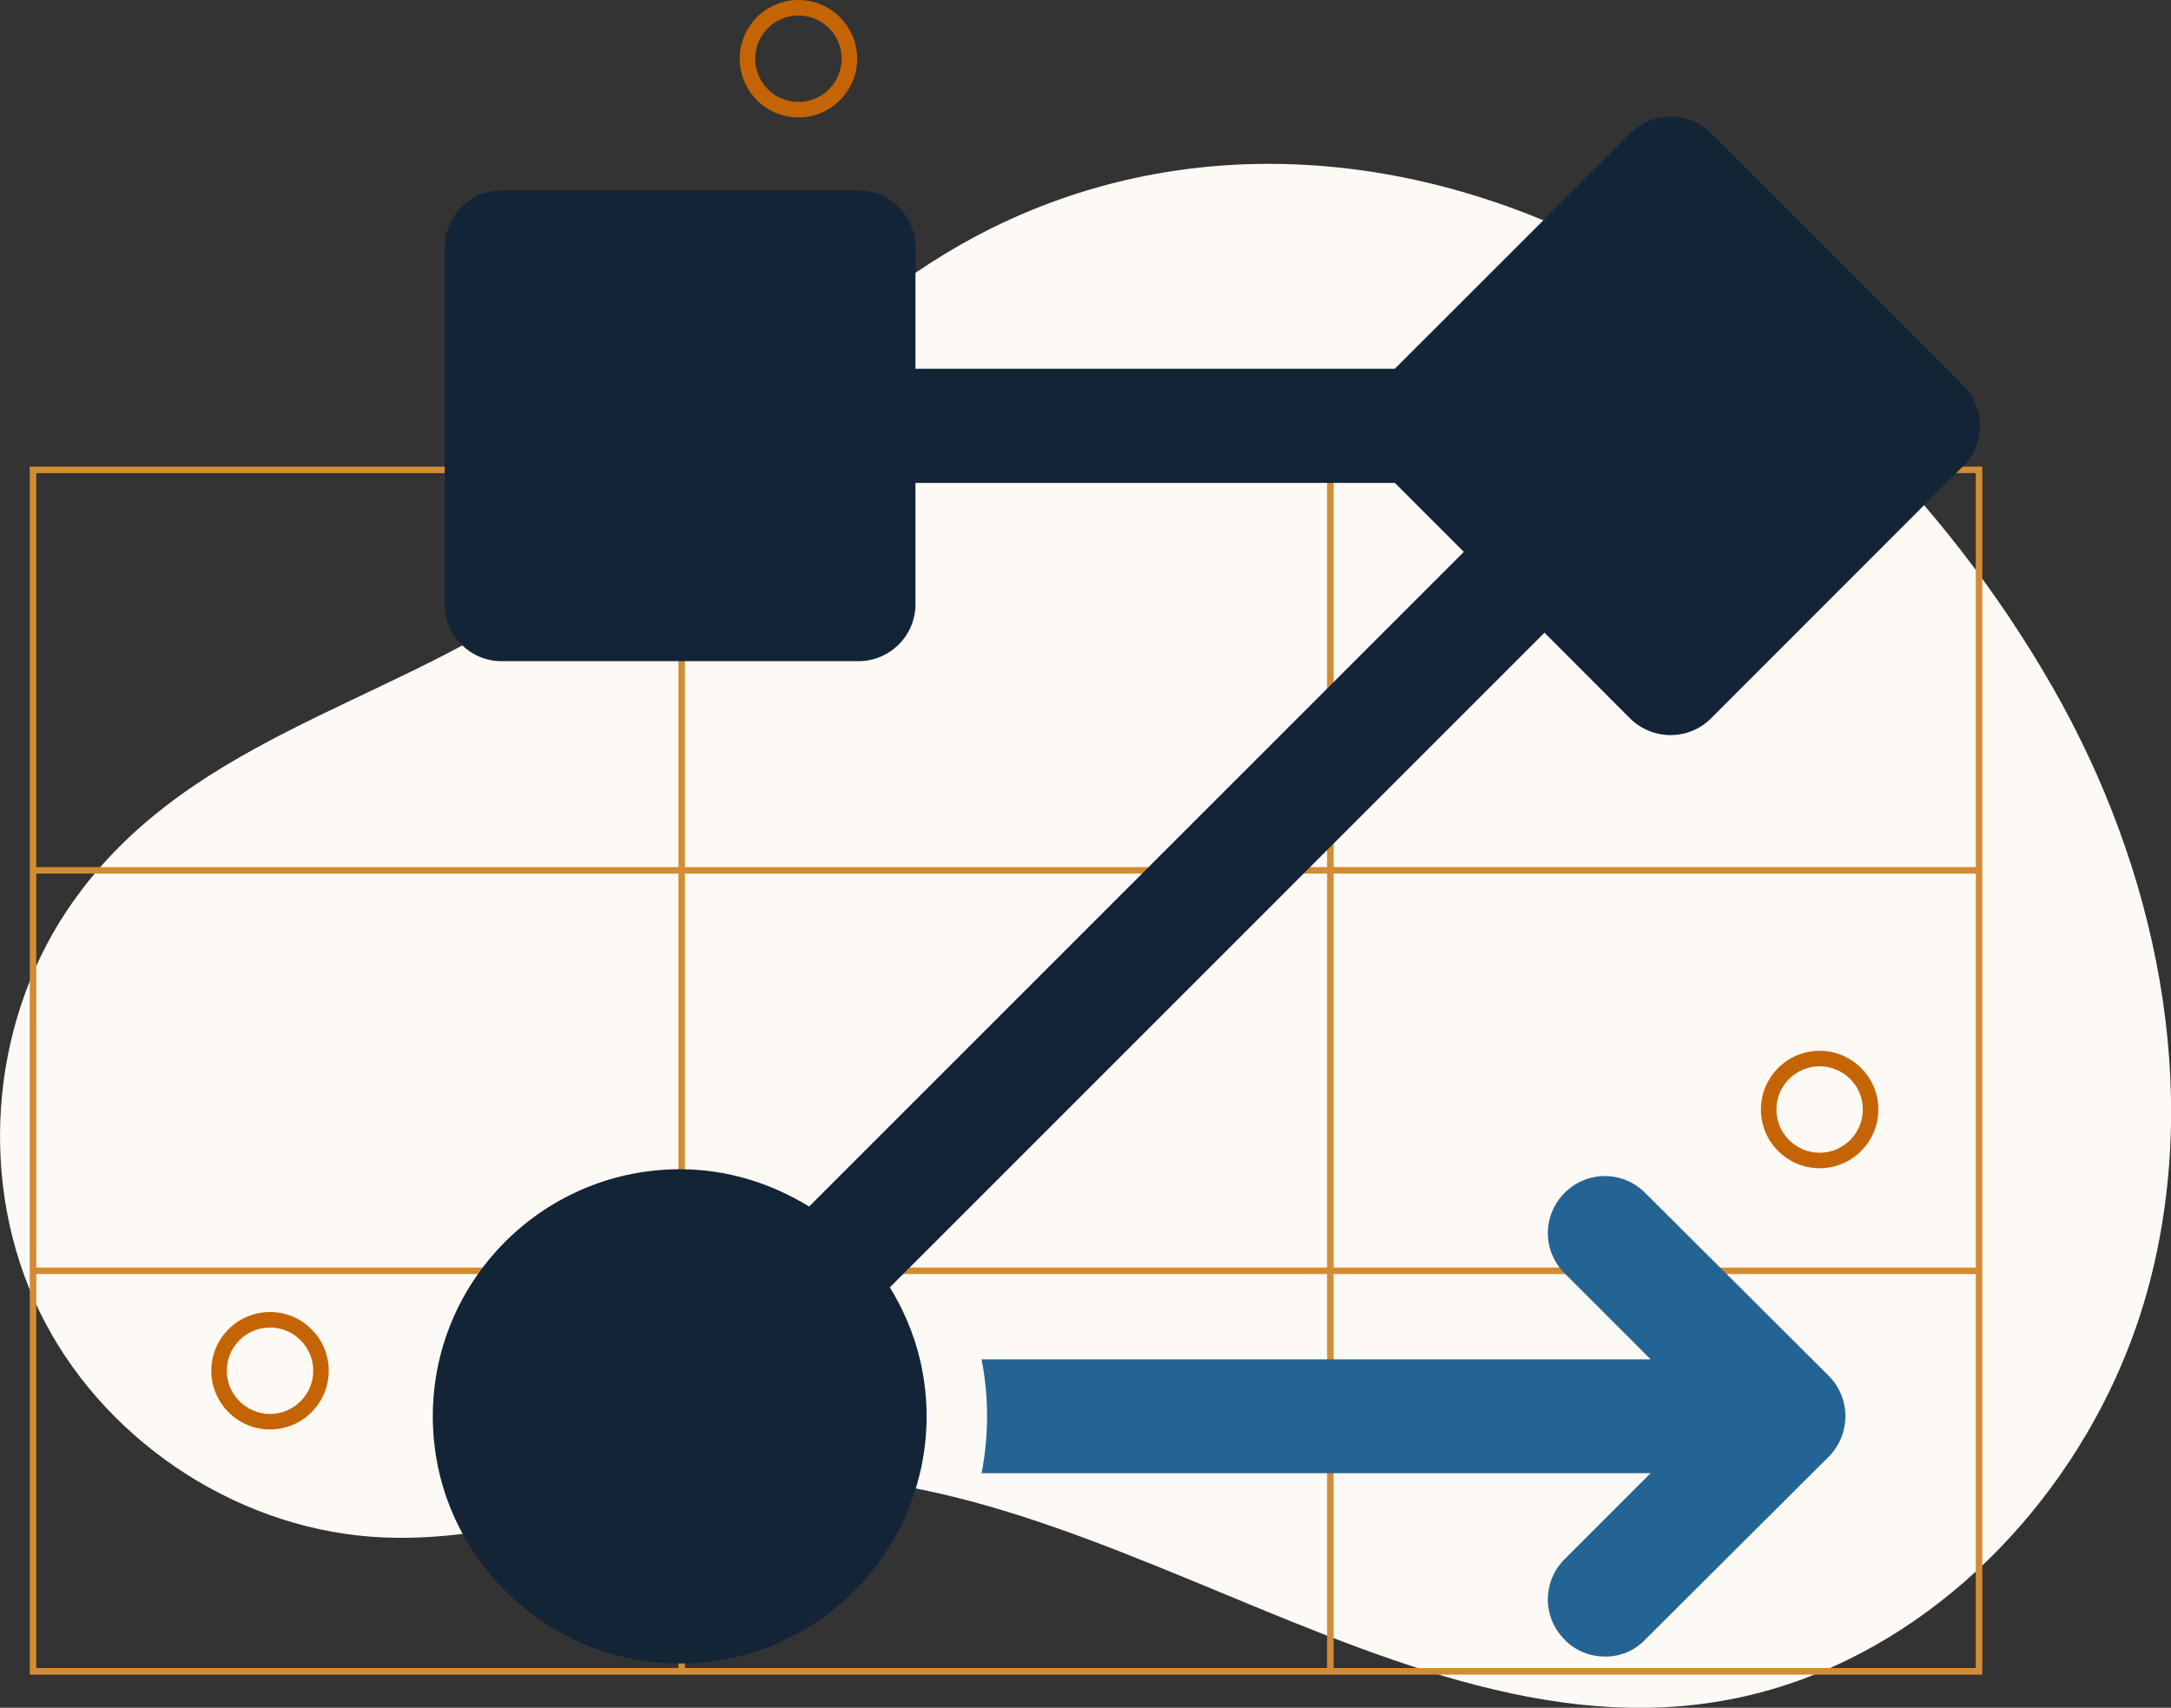
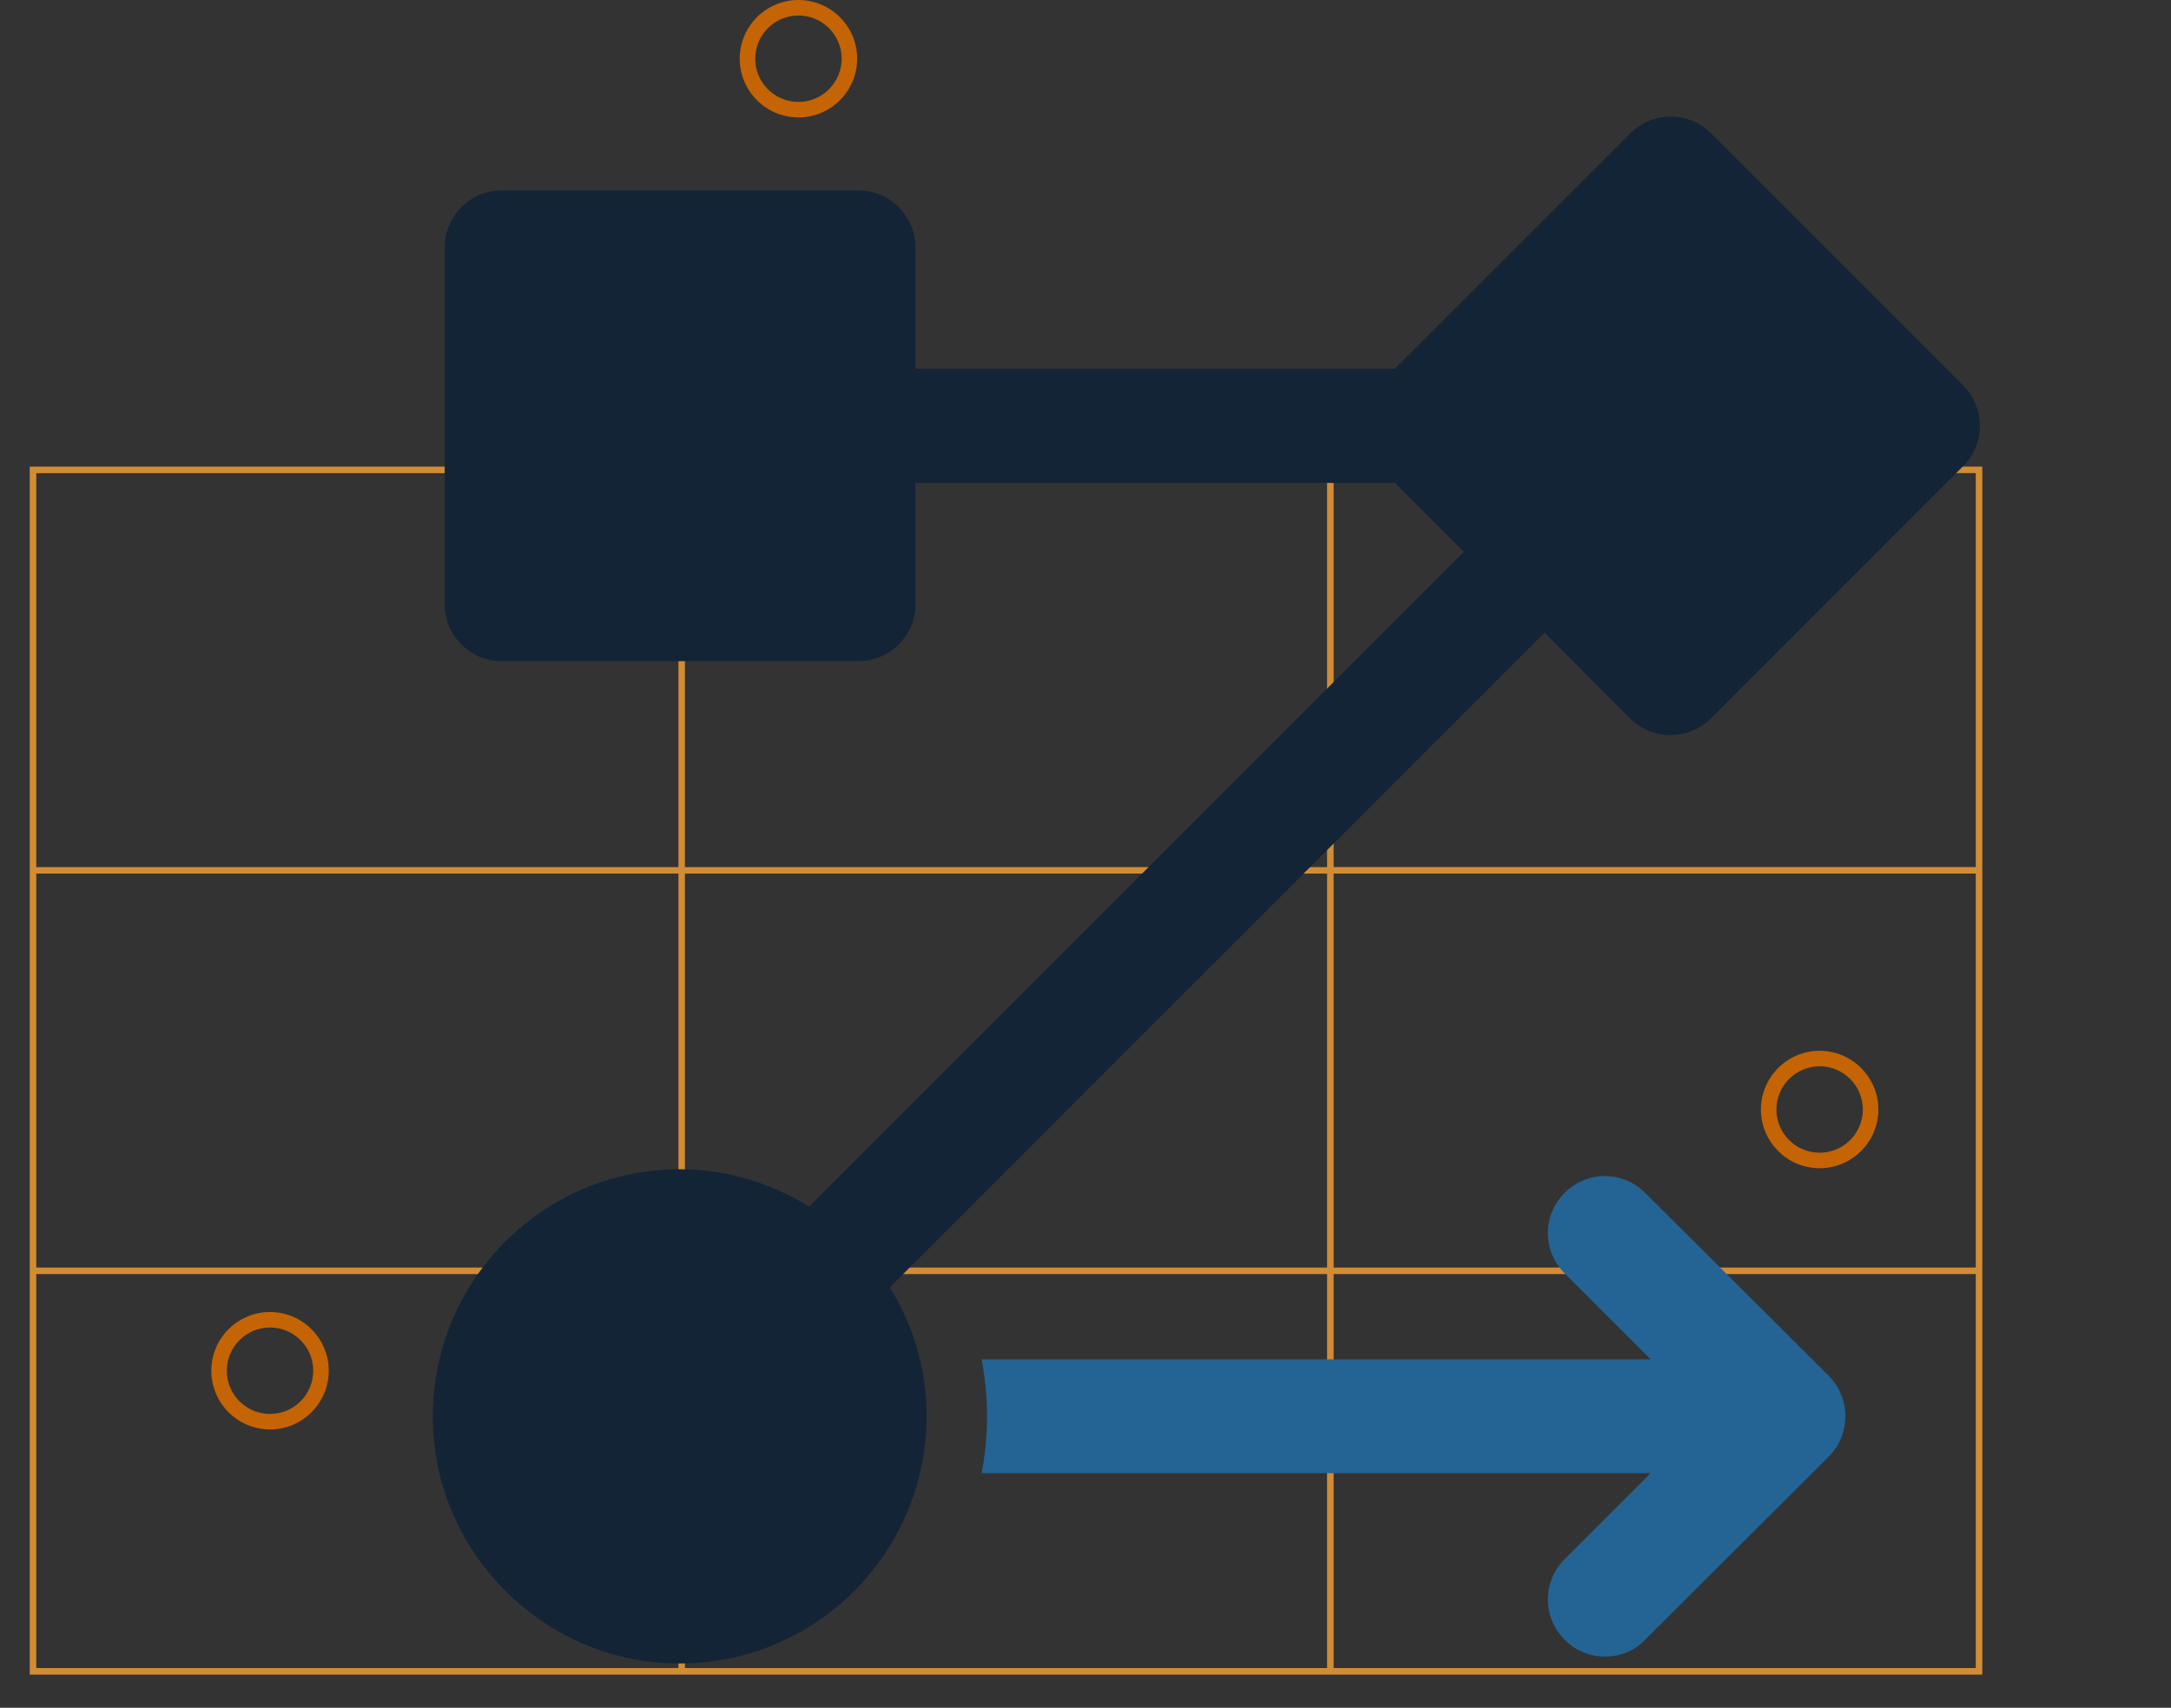
<svg xmlns="http://www.w3.org/2000/svg" id="Layer_2" viewBox="0 0 365.66 287.66">
  <rect x="0" y="0" width="365.66" height="287.66" fill="#333333" stroke="none" />
  <defs>
    <style>.cls-1{fill:#c46404;}.cls-1,.cls-2,.cls-3,.cls-4,.cls-5{stroke-width:0px;}.cls-2{fill:#fdf9f5;}.cls-3{fill:#246494;}.cls-4{fill:#132436;}.cls-5{fill:#d28c34;}</style>
  </defs>
  <g id="Layer_3">
-     <path class="cls-2" d="M145.84,52.12c-19.07,15.21-34.7,34.81-54.9,48.73-26.63,18.35-60.65,23.95-79.73,52.62-13.06,19.63-14.87,46.23-4.56,67.43,10.31,21.2,32.38,36.2,55.89,37.95,22.14,1.65,42.42-8.1,64.12-9.93,62.08-5.25,120.3,59.52,182.02,31.85,25.84-11.59,45.55-36.28,53.01-63.36,9.37-34.01,1.5-71.24-16.07-101.83-17.87-31.11-44.8-58.35-77.01-74.5-33.13-16.61-71.4-18.89-104.57-1.11-6.51,3.49-12.5,7.63-18.18,12.16Z" />
    <path class="cls-5" d="M224.62,78.6H5.01v203.48h328.87V78.6h-109.26ZM115.36,79.7h108.16v66.36h-108.16v-66.36ZM223.52,213.51h-108.16v-66.36h108.16v66.36ZM6.11,79.7h108.16v66.36H6.11v-66.36ZM6.11,147.15h108.16v66.36H6.11v-66.36ZM114.26,280.97H6.11v-66.36h108.16v66.36ZM223.52,280.97h-108.16v-66.36h108.16v66.36ZM332.78,280.97h-108.16v-66.36h108.16v66.36ZM332.78,213.51h-108.16v-66.36h108.16v66.36ZM224.62,146.05v-66.36h108.16v66.36h-108.16Z" />
    <path class="cls-1" d="M45.48,240.78c-5.45,0-9.89-4.44-9.89-9.89s4.44-9.89,9.89-9.89,9.89,4.44,9.89,9.89-4.44,9.89-9.89,9.89ZM45.48,223.61c-4.02,0-7.28,3.27-7.28,7.28s3.27,7.28,7.28,7.28,7.28-3.27,7.28-7.28-3.27-7.28-7.28-7.28Z" />
    <path class="cls-1" d="M134.48,19.78c-5.45,0-9.89-4.44-9.89-9.89s4.44-9.89,9.89-9.89,9.89,4.44,9.89,9.89-4.44,9.89-9.89,9.89ZM134.48,2.61c-4.02,0-7.28,3.27-7.28,7.28s3.27,7.28,7.28,7.28,7.28-3.27,7.28-7.28-3.27-7.28-7.28-7.28Z" />
    <path class="cls-1" d="M306.48,196.78c-5.45,0-9.89-4.44-9.89-9.89s4.44-9.89,9.89-9.89,9.89,4.44,9.89,9.89-4.44,9.89-9.89,9.89ZM306.48,179.61c-4.02,0-7.28,3.27-7.28,7.28s3.27,7.28,7.28,7.28,7.28-3.27,7.28-7.28-3.27-7.28-7.28-7.28Z" />
  </g>
  <g id="Layer_4">
    <path class="cls-3" d="M307.99,245.39l-30.9,30.8c-1.84,1.94-4.28,2.85-6.73,2.85s-5-.92-6.83-2.85c-3.77-3.77-3.77-9.79,0-13.56l14.48-14.48h-112.68c.61-3.16.92-6.42.92-9.59s-.31-6.42-.92-9.59h112.68l-14.48-14.48c-3.77-3.77-3.77-9.79,0-13.56s9.79-3.77,13.56,0l30.9,30.8c3.77,3.77,3.77,9.89,0,13.66Z" />
    <path class="cls-4" d="M330.65,64.93l-42.47-42.47c-3.74-3.77-9.83-3.77-13.57,0l-39.68,39.65h-80.74v-20.42c0-5.31-4.3-9.61-9.61-9.61h-60.1c-5.28,0-9.58,4.3-9.58,9.61v60.1c0,5.28,4.3,9.58,9.58,9.58h60.1c5.31,0,9.61-4.3,9.61-9.58v-20.45h80.74l11.62,11.62-110.27,110.27c-6.35-3.89-13.76-6.28-21.74-6.28-24.57,0-44.2,21.33-41.37,46.43,2.17,19.16,17.75,34.59,36.91,36.6,1.51.16,2.98.22,4.46.22,19.63,0,36.03-13.7,40.4-32.01.75-3.17,1.13-6.38,1.13-9.61s-.38-6.44-1.13-9.61c-1.04-4.37-2.8-8.42-5.06-12.13l110.26-110.27,14.42,14.45c1.82,1.79,4.27,2.8,6.82,2.8s4.99-1.01,6.79-2.8l42.47-42.5c1.82-1.79,2.83-4.24,2.83-6.79s-1.01-5-2.83-6.79Z" />
  </g>
</svg>